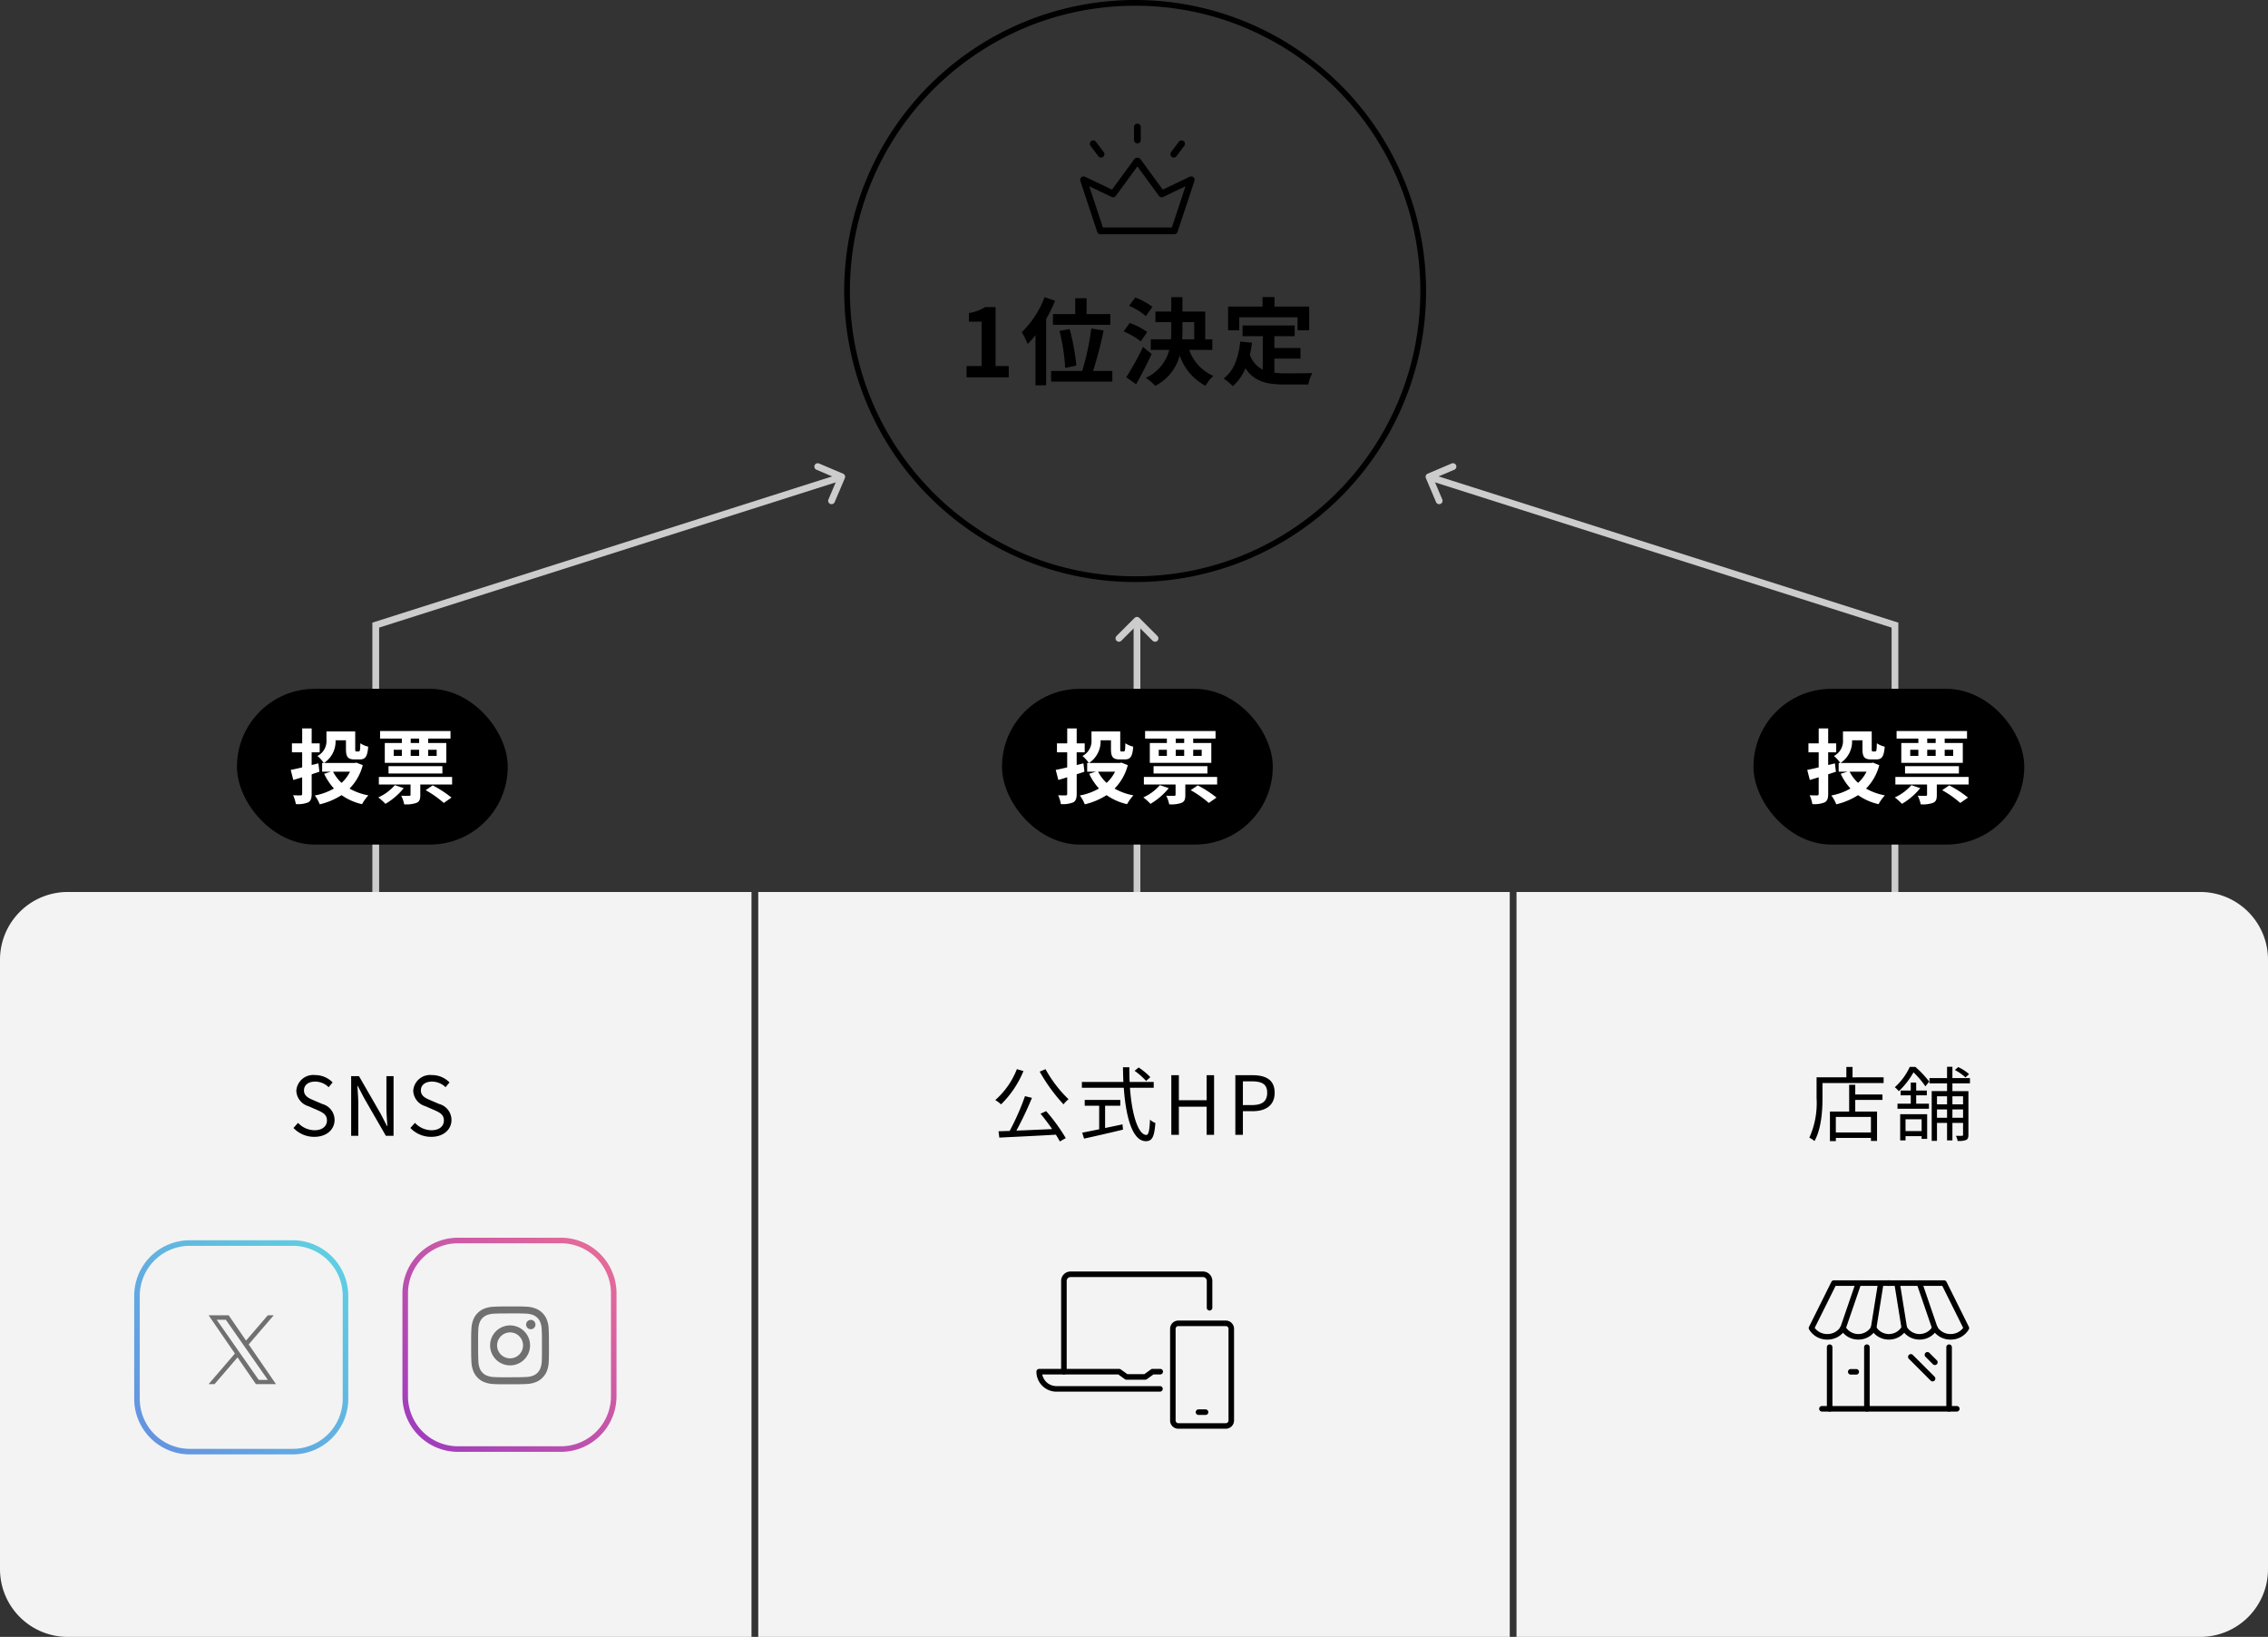
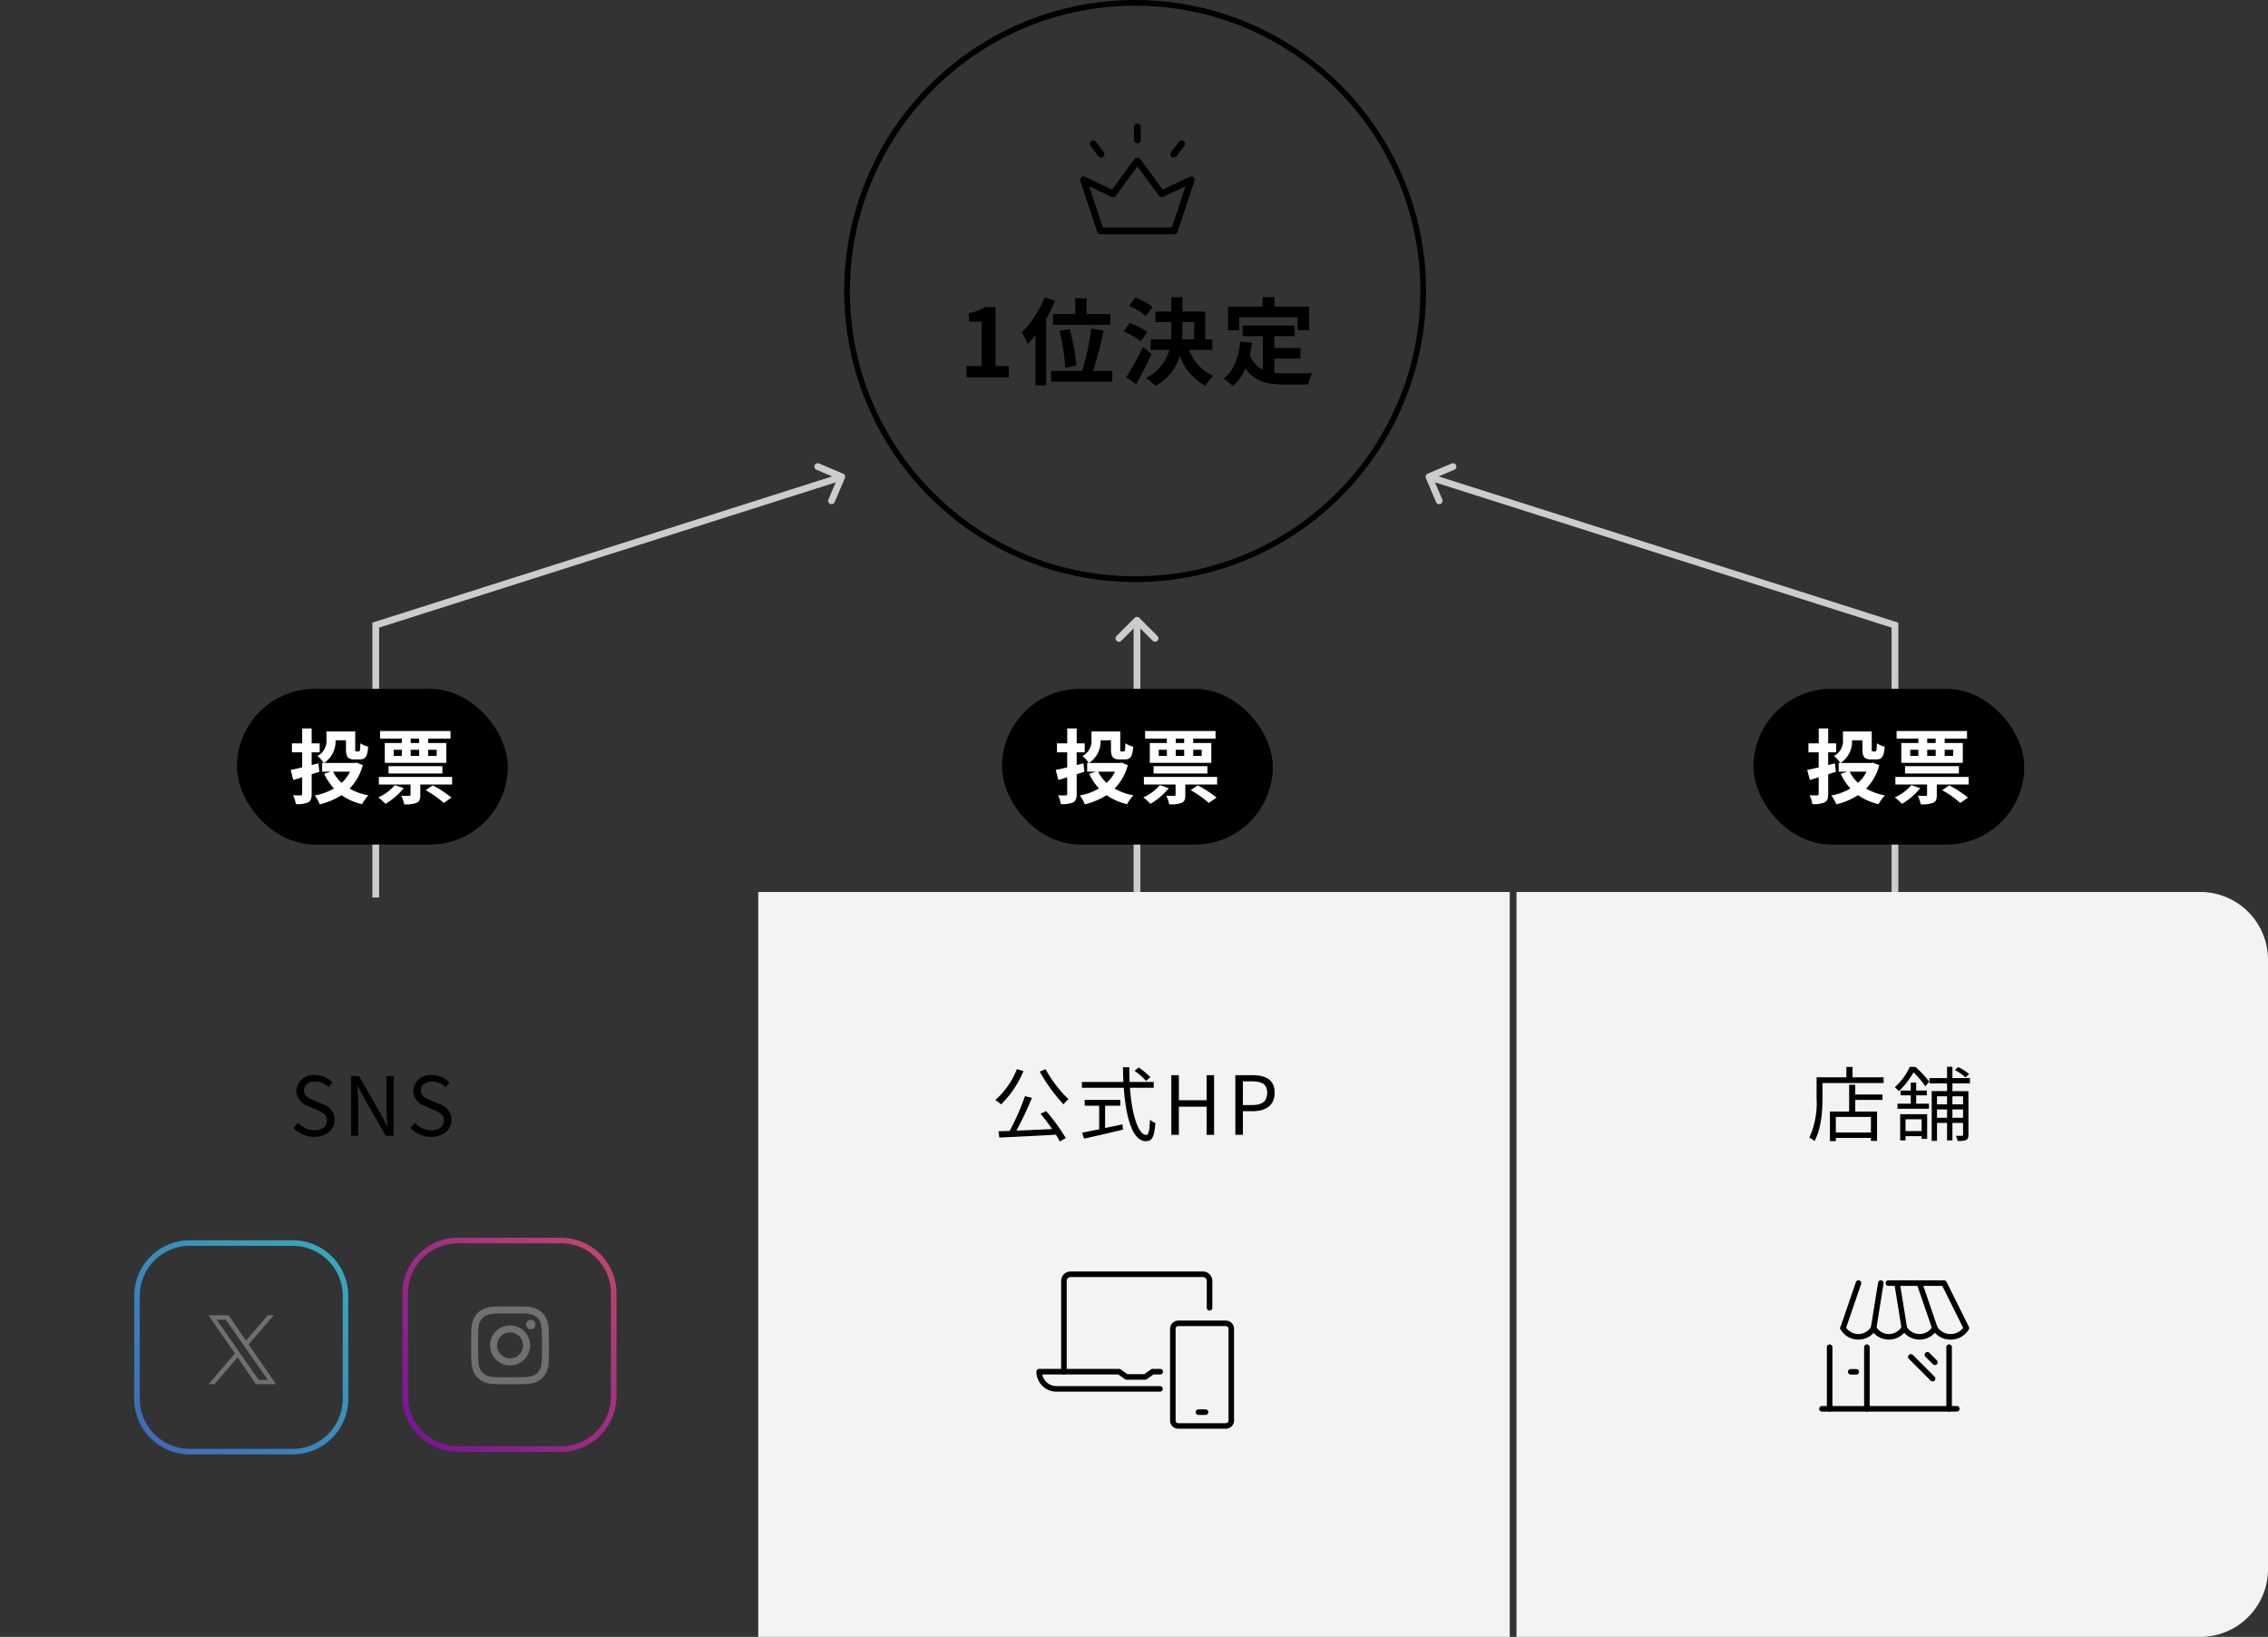
<svg xmlns="http://www.w3.org/2000/svg" width="335" height="241.72" viewBox="0 0 335 241.72">
  <rect x="0" y="0" width="335" height="241.72" fill="#333333" stroke="none" />
  <defs>
    <clipPath id="clip-path">
      <rect id="Rectangle_148754" data-name="Rectangle 148754" width="24.021" height="19.711" fill="none" />
    </clipPath>
    <clipPath id="clip-path-3">
      <rect id="Rectangle_148753" data-name="Rectangle 148753" width="29.366" height="23.393" fill="none" stroke="#707070" stroke-width="2" />
    </clipPath>
    <clipPath id="clip-path-4">
      <rect id="Rectangle_148273" data-name="Rectangle 148273" width="11.492" height="11.493" fill="#707070" />
    </clipPath>
    <linearGradient id="linear-gradient" x1="0.011" y1="0.984" x2="1" gradientUnits="objectBoundingBox">
      <stop offset="0" stop-color="#850bb2" />
      <stop offset="1" stop-color="#e84d7d" />
    </linearGradient>
    <linearGradient id="linear-gradient-2" x1="0.986" y1="0.011" x2="0.021" y2="0.98" gradientUnits="objectBoundingBox">
      <stop offset="0" stop-color="#39cadd" />
      <stop offset="1" stop-color="#4176db" />
    </linearGradient>
    <clipPath id="clip-path-5">
      <rect id="Rectangle_148848" data-name="Rectangle 148848" width="17.97" height="17.402" fill="none" stroke="#707070" stroke-width="1" />
    </clipPath>
  </defs>
  <g id="Group_124292" data-name="Group 124292" transform="translate(-728 -1480.448)">
    <g id="Group_124436" data-name="Group 124436" transform="translate(0.44)">
      <path id="Path_1757" data-name="Path 1757" d="M1227.591,1657.552v-42.5" transform="translate(-332.091 -42.384)" fill="none" stroke="#ccc" stroke-width="1" />
      <g id="Group_124366" data-name="Group 124366" transform="translate(892.376 1574.716) rotate(-45)">
        <g id="Group_124437" data-name="Group 124437" transform="translate(0 0)">
          <path id="Path_1769" data-name="Path 1769" d="M0,0H3.772V3.772" transform="translate(0.323 0.323)" fill="none" stroke="#ccc" stroke-linecap="round" stroke-linejoin="round" stroke-width="1" />
        </g>
      </g>
    </g>
    <g id="Group_124435" data-name="Group 124435" transform="translate(938.643 1548.922)">
      <path id="パス_1755" data-name="パス 1755" d="M982.794,1700.346h-1v-39.854l-68.446-21.768.3-.953,69.143,21.989Z" transform="translate(-913.035 -1636.286)" fill="#ccc" />
      <g id="Group_124439" data-name="Group 124439" transform="matrix(-0.921, 0.391, -0.391, -0.921, 5.908, 4.147)">
        <path id="パス_1769" data-name="パス 1769" d="M3.847,4.347H0a.5.5,0,0,1-.5-.5.5.5,0,0,1,.5-.5H3.347V0a.5.5,0,0,1,.5-.5.5.5,0,0,1,.5.5V3.847A.5.5,0,0,1,3.847,4.347Z" transform="translate(0.329 0.329)" fill="#ccc" />
      </g>
    </g>
    <g id="Group_124434" data-name="Group 124434" transform="translate(-130 -83.37)">
      <path id="パス_1755-2" data-name="パス 1755" d="M914,1700.347h-1v-40.586l.348-.111,68.795-21.878.3.953L914,1660.492Z" transform="translate(0 -3.995)" fill="#ccc" />
      <g id="Group_124438" data-name="Group 124438" transform="matrix(0.921, 0.391, -0.391, 0.921, 978.613, 1632.291)">
        <path id="パス_1769-2" data-name="パス 1769" d="M3.847,4.347a.5.5,0,0,1-.5-.5V.5H0A.5.5,0,0,1-.5,0,.5.5,0,0,1,0-.5H3.847a.5.5,0,0,1,.5.5V3.847A.5.5,0,0,1,3.847,4.347Z" transform="translate(0.329 0.329)" fill="#ccc" />
      </g>
    </g>
    <rect id="AdobeStock_349111848_Preview" width="335" height="188" transform="translate(728 1505.167)" fill="none" />
    <path id="楕円形_2166_-_アウトライン" data-name="楕円形 2166 - アウトライン" d="M42.975.847a42.443,42.443,0,0,0-8.491.856A41.892,41.892,0,0,0,19.421,8.041,42.253,42.253,0,0,0,4.157,26.577,41.909,41.909,0,0,0,1.7,34.483a42.547,42.547,0,0,0,0,16.982A41.892,41.892,0,0,0,8.041,66.528,42.253,42.253,0,0,0,26.577,81.792a41.91,41.91,0,0,0,7.907,2.454,42.547,42.547,0,0,0,16.982,0,41.892,41.892,0,0,0,15.062-6.338A42.253,42.253,0,0,0,81.792,59.372a41.91,41.91,0,0,0,2.454-7.907,42.547,42.547,0,0,0,0-16.982,41.892,41.892,0,0,0-6.338-15.062A42.253,42.253,0,0,0,59.372,4.157,41.909,41.909,0,0,0,51.466,1.7,42.443,42.443,0,0,0,42.975.847m0-.847A42.975,42.975,0,1,1,0,42.975,42.975,42.975,0,0,1,42.975,0Z" transform="translate(852.693 1480.448)" />
    <path id="Path_17685" data-name="Path 17685" d="M-25.235,0H-19V-1.666h-1.946v-8.708h-1.526a6.463,6.463,0,0,1-2.408.882v1.274h1.876v6.552h-2.226Zm12.768-9.338v1.582H-4V-9.338H-7.5v-2.338h-1.68v2.338Zm3.458,7.6A33.235,33.235,0,0,0-10-7.126l-1.5.266a30.4,30.4,0,0,1,.84,5.474Zm-4.7-10.094a14.4,14.4,0,0,1-3.374,5.18A11.267,11.267,0,0,1-16.2-4.914,13.563,13.563,0,0,0-15.057-6.23V1.176h1.582V-8.61a22.832,22.832,0,0,0,1.316-2.7ZM-6.545-.938A54.268,54.268,0,0,0-4.991-6.916l-1.82-.294A37.059,37.059,0,0,1-8.155-.938h-4.592V.63H-3.7V-.938Zm8.764-9.478A10.544,10.544,0,0,0-.315-11.788l-.91,1.232A9.614,9.614,0,0,1,1.253-9.044Zm-.77,3.724a9.768,9.768,0,0,0-2.59-1.33l-.882,1.246A10.873,10.873,0,0,1,.5-5.306ZM.833-4.48A42.177,42.177,0,0,1-1.645-.014L-.189,1.022C.6-.35,1.407-1.96,2.107-3.444ZM6.657-8.148H8.393v2.534H6.615c.028-.462.042-.91.042-1.372Zm4.41,4.1V-5.614h-1.05v-4.1H6.657v-2.128H5.005v2.128H2.667v1.568H5.005V-7q0,.693-.042,1.386H1.981v1.568h2.73A6.28,6.28,0,0,1,1.239.084,6.346,6.346,0,0,1,2.625,1.26,7,7,0,0,0,6.251-3.234a7.9,7.9,0,0,0,3.808,4.48A6.187,6.187,0,0,1,11.221-.21a6.565,6.565,0,0,1-3.57-3.836Zm3.976-4.816h8.61v1.918h1.722v-3.5H20.251v-1.4H18.487v1.4H13.4v3.5h1.638Zm5.194,6.1h3.85V-4.326h-3.85v-1.75h3V-7.658h-7.7v1.582h2.982v4.942a3.769,3.769,0,0,1-1.9-2.2c.126-.56.224-1.148.308-1.778l-1.736-.168c-.252,2.394-.938,4.326-2.45,5.446A10.2,10.2,0,0,1,14.1,1.3a7.017,7.017,0,0,0,1.862-2.646c1.288,1.988,3.206,2.408,5.782,2.408h3.5A6.226,6.226,0,0,1,25.837-.63c-.938.042-3.248.042-4,.042a14.466,14.466,0,0,1-1.6-.084Z" transform="translate(896 1536.167)" />
    <g id="Group_124384" data-name="Group 124384" transform="translate(767.877 1586.14)">
      <rect id="Rectangle_148756" data-name="Rectangle 148756" width="40" height="23" rx="11.5" transform="translate(-4.877 -3.973)" />
      <path id="Path_17686" data-name="Path 17686" d="M-7.824-3.756l-.144-1.236-1,.24V-6.624h1.188v-1.32H-8.964v-2.208h-1.4v2.208H-11.88v1.32h1.512V-4.4c-.648.156-1.224.288-1.692.372l.384,1.488c.408-.12.852-.252,1.308-.4V-.492c0,.168-.06.216-.216.228s-.66,0-1.116-.024a5.607,5.607,0,0,1,.4,1.308A4.083,4.083,0,0,0-9.48.768C-9.1.552-8.964.2-8.964-.5v-2.88ZM-3.3-3.768A5.478,5.478,0,0,1-4.548-2.112,5.789,5.789,0,0,1-5.8-3.768ZM-2.352-5.1l-.264.048H-7.14A3.8,3.8,0,0,0-5.436-8.4H-3.9v1.3c0,1.176.3,1.524,1.284,1.524h.756c.828,0,1.128-.408,1.248-1.884a3.643,3.643,0,0,1-1.164-.5c-.024,1.044-.06,1.212-.24,1.212h-.336c-.144,0-.18-.036-.18-.36v-2.6H-6.78V-8.5A2.489,2.489,0,0,1-8.112-6.084a5.1,5.1,0,0,1,.936,1.032h-.24v1.284h1.308l-1.008.312a8.45,8.45,0,0,0,1.44,2.172A8.676,8.676,0,0,1-8.5-.252a5.613,5.613,0,0,1,.732,1.308A10.476,10.476,0,0,0-4.548-.3,8.494,8.494,0,0,0-1.524,1.032a6.592,6.592,0,0,1,.936-1.3,8.98,8.98,0,0,1-2.784-1A7.651,7.651,0,0,0-1.416-4.728ZM6.912-8H5.664v-.648H6.912ZM9.5-7v.9H8.244V-7ZM5.664-7H6.912v.9H5.664ZM3.156-7h1.2v.9h-1.2ZM4.356-8H1.836v2.928H10.92V-8H8.244v-.648h3.3V-9.768H1.14v1.116H4.356Zm5.988,4.5v-1.08H2.388V-3.5ZM3.324-1.776A7.167,7.167,0,0,1,.876.036,8.024,8.024,0,0,1,1.932.984a9.93,9.93,0,0,0,2.7-2.316Zm4.548.744A14.98,14.98,0,0,1,10.548.852L11.688.06a16.507,16.507,0,0,0-2.772-1.8ZM.96-2.988v1.116H5.64v1.5c0,.132-.048.168-.2.168s-.7.012-1.176-.012A4.858,4.858,0,0,1,4.7,1.056,4.553,4.553,0,0,0,6.516.84C6.972.648,7.08.312,7.08-.324V-1.872h4.7V-2.988Z" transform="translate(15.123 12.027)" fill="#fff" />
    </g>
    <g id="Group_124432" data-name="Group 124432" transform="translate(880.877 1586.14)">
      <rect id="Rectangle_148756-2" data-name="Rectangle 148756" width="40" height="23" rx="11.5" transform="translate(-4.877 -3.973)" />
      <path id="Path_17687" data-name="Path 17687" d="M-7.824-3.756l-.144-1.236-1,.24V-6.624h1.188v-1.32H-8.964v-2.208h-1.4v2.208H-11.88v1.32h1.512V-4.4c-.648.156-1.224.288-1.692.372l.384,1.488c.408-.12.852-.252,1.308-.4V-.492c0,.168-.06.216-.216.228s-.66,0-1.116-.024a5.607,5.607,0,0,1,.4,1.308A4.083,4.083,0,0,0-9.48.768C-9.1.552-8.964.2-8.964-.5v-2.88ZM-3.3-3.768A5.478,5.478,0,0,1-4.548-2.112,5.789,5.789,0,0,1-5.8-3.768ZM-2.352-5.1l-.264.048H-7.14A3.8,3.8,0,0,0-5.436-8.4H-3.9v1.3c0,1.176.3,1.524,1.284,1.524h.756c.828,0,1.128-.408,1.248-1.884a3.643,3.643,0,0,1-1.164-.5c-.024,1.044-.06,1.212-.24,1.212h-.336c-.144,0-.18-.036-.18-.36v-2.6H-6.78V-8.5A2.489,2.489,0,0,1-8.112-6.084a5.1,5.1,0,0,1,.936,1.032h-.24v1.284h1.308l-1.008.312a8.45,8.45,0,0,0,1.44,2.172A8.676,8.676,0,0,1-8.5-.252a5.613,5.613,0,0,1,.732,1.308A10.476,10.476,0,0,0-4.548-.3,8.494,8.494,0,0,0-1.524,1.032a6.592,6.592,0,0,1,.936-1.3,8.98,8.98,0,0,1-2.784-1A7.651,7.651,0,0,0-1.416-4.728ZM6.912-8H5.664v-.648H6.912ZM9.5-7v.9H8.244V-7ZM5.664-7H6.912v.9H5.664ZM3.156-7h1.2v.9h-1.2ZM4.356-8H1.836v2.928H10.92V-8H8.244v-.648h3.3V-9.768H1.14v1.116H4.356Zm5.988,4.5v-1.08H2.388V-3.5ZM3.324-1.776A7.167,7.167,0,0,1,.876.036,8.024,8.024,0,0,1,1.932.984a9.93,9.93,0,0,0,2.7-2.316Zm4.548.744A14.98,14.98,0,0,1,10.548.852L11.688.06a16.507,16.507,0,0,0-2.772-1.8ZM.96-2.988v1.116H5.64v1.5c0,.132-.048.168-.2.168s-.7.012-1.176-.012A4.858,4.858,0,0,1,4.7,1.056,4.553,4.553,0,0,0,6.516.84C6.972.648,7.08.312,7.08-.324V-1.872h4.7V-2.988Z" transform="translate(15.123 12.027)" fill="#fff" />
    </g>
    <g id="Group_124433" data-name="Group 124433" transform="translate(991.877 1586.14)">
      <rect id="Rectangle_148756-3" data-name="Rectangle 148756" width="40" height="23" rx="11.5" transform="translate(-4.877 -3.973)" />
      <path id="Path_17688" data-name="Path 17688" d="M-7.824-3.756l-.144-1.236-1,.24V-6.624h1.188v-1.32H-8.964v-2.208h-1.4v2.208H-11.88v1.32h1.512V-4.4c-.648.156-1.224.288-1.692.372l.384,1.488c.408-.12.852-.252,1.308-.4V-.492c0,.168-.06.216-.216.228s-.66,0-1.116-.024a5.607,5.607,0,0,1,.4,1.308A4.083,4.083,0,0,0-9.48.768C-9.1.552-8.964.2-8.964-.5v-2.88ZM-3.3-3.768A5.478,5.478,0,0,1-4.548-2.112,5.789,5.789,0,0,1-5.8-3.768ZM-2.352-5.1l-.264.048H-7.14A3.8,3.8,0,0,0-5.436-8.4H-3.9v1.3c0,1.176.3,1.524,1.284,1.524h.756c.828,0,1.128-.408,1.248-1.884a3.643,3.643,0,0,1-1.164-.5c-.024,1.044-.06,1.212-.24,1.212h-.336c-.144,0-.18-.036-.18-.36v-2.6H-6.78V-8.5A2.489,2.489,0,0,1-8.112-6.084a5.1,5.1,0,0,1,.936,1.032h-.24v1.284h1.308l-1.008.312a8.45,8.45,0,0,0,1.44,2.172A8.676,8.676,0,0,1-8.5-.252a5.613,5.613,0,0,1,.732,1.308A10.476,10.476,0,0,0-4.548-.3,8.494,8.494,0,0,0-1.524,1.032a6.592,6.592,0,0,1,.936-1.3,8.98,8.98,0,0,1-2.784-1A7.651,7.651,0,0,0-1.416-4.728ZM6.912-8H5.664v-.648H6.912ZM9.5-7v.9H8.244V-7ZM5.664-7H6.912v.9H5.664ZM3.156-7h1.2v.9h-1.2ZM4.356-8H1.836v2.928H10.92V-8H8.244v-.648h3.3V-9.768H1.14v1.116H4.356Zm5.988,4.5v-1.08H2.388V-3.5ZM3.324-1.776A7.167,7.167,0,0,1,.876.036,8.024,8.024,0,0,1,1.932.984a9.93,9.93,0,0,0,2.7-2.316Zm4.548.744A14.98,14.98,0,0,1,10.548.852L11.688.06a16.507,16.507,0,0,0-2.772-1.8ZM.96-2.988v1.116H5.64v1.5c0,.132-.048.168-.2.168s-.7.012-1.176-.012A4.858,4.858,0,0,1,4.7,1.056,4.553,4.553,0,0,0,6.516.84C6.972.648,7.08.312,7.08-.324V-1.872h4.7V-2.988Z" transform="translate(15.123 12.027)" fill="#fff" />
    </g>
    <g id="Group_124350" data-name="Group 124350" transform="translate(728 1611.925)">
-       <path id="Rectangle_148750" data-name="Rectangle 148750" d="M10,0H111a0,0,0,0,1,0,0V110a0,0,0,0,1,0,0H10A10,10,0,0,1,0,100V10A10,10,0,0,1,10,0Z" transform="translate(0 0.243)" fill="#f3f3f3" />
      <path id="Path_17691" data-name="Path 17691" d="M-8.568.156c1.836,0,2.988-1.1,2.988-2.5A2.45,2.45,0,0,0-7.392-4.692l-1.26-.54C-9.336-5.52-10.1-5.844-10.1-6.7c0-.792.648-1.3,1.644-1.3a2.85,2.85,0,0,1,2,.828l.588-.708A3.607,3.607,0,0,0-8.46-8.964a2.5,2.5,0,0,0-2.772,2.34A2.485,2.485,0,0,0-9.444-4.368l1.272.552c.828.372,1.464.66,1.464,1.56,0,.864-.7,1.44-1.848,1.44A3.407,3.407,0,0,1-10.98-1.908l-.672.756A4.2,4.2,0,0,0-8.568.156ZM-3.132,0h1.056V-4.62c0-.924-.084-1.86-.132-2.748h.048l.948,1.812L1.992,0h1.14V-8.808H2.076v4.584c0,.912.084,1.9.144,2.784H2.16L1.224-3.252l-3.2-5.556H-3.132ZM8.7.156c1.836,0,2.988-1.1,2.988-2.5A2.45,2.45,0,0,0,9.876-4.692l-1.26-.54C7.932-5.52,7.164-5.844,7.164-6.7c0-.792.648-1.3,1.644-1.3a2.85,2.85,0,0,1,2,.828l.588-.708A3.607,3.607,0,0,0,8.808-8.964a2.5,2.5,0,0,0-2.772,2.34A2.485,2.485,0,0,0,7.824-4.368L9.1-3.816c.828.372,1.464.66,1.464,1.56,0,.864-.7,1.44-1.848,1.44A3.407,3.407,0,0,1,6.288-1.908l-.672.756A4.2,4.2,0,0,0,8.7.156Z" transform="translate(55 36.243)" />
    </g>
    <g id="Group_124351" data-name="Group 124351" transform="translate(840.336 1611.925)">
      <rect id="Rectangle_148750-2" data-name="Rectangle 148750" width="111" height="110" transform="translate(-0.336 0.243)" fill="#f3f3f3" />
      <path id="Path_17690" data-name="Path 17690" d="M-17.412-9.7A11.842,11.842,0,0,1-20.6-5.136a5.83,5.83,0,0,1,.852.636A14.711,14.711,0,0,0-16.44-9.42ZM-13.92-3.12c.564.672,1.176,1.488,1.716,2.268-1.812.084-3.66.168-5.28.228a51.244,51.244,0,0,0,2.3-4.836l-1.032-.252A35.387,35.387,0,0,1-18.48-.576c-.6.012-1.152.036-1.644.048l.12.936C-17.868.3-14.676.156-11.652-.024c.228.36.432.708.588,1l.876-.492a26.829,26.829,0,0,0-2.9-3.984Zm-.12-6.216A25.631,25.631,0,0,0-10.524-4.5a4.038,4.038,0,0,1,.744-.756,18.546,18.546,0,0,1-3.4-4.44ZM2.3-8.52A10.421,10.421,0,0,0,.576-9.948l-.6.492a10.367,10.367,0,0,1,1.7,1.5ZM-4.38-4.3h2.244V-5.16H-7.392V-4.3h2.136v3.48c-.96.192-1.836.372-2.508.5l.276.876C-5.964.228-3.768-.276-1.74-.768l-.072-.78c-.864.192-1.728.36-2.568.54ZM2.8-6.948v-.864H-.756C-.792-8.52-.8-9.24-.8-9.984H-1.74c.012.732.024,1.464.06,2.172H-7.812v.864H-1.62C-1.308-2.508-.312.936,1.644.936c.912,0,1.248-.612,1.4-2.688a2.5,2.5,0,0,1-.792-.492C2.184-.648,2.04.012,1.716.012.528.012-.42-2.9-.708-6.948ZM5.4,0H6.516V-4.152h4.1V0h1.1V-8.808h-1.1v3.7h-4.1v-3.7H5.4Zm9.456,0h1.116V-3.492h1.452c1.932,0,3.24-.864,3.24-2.724,0-1.92-1.32-2.592-3.288-2.592h-2.52Zm1.116-4.392V-7.9h1.26c1.548,0,2.328.408,2.328,1.68s-.732,1.824-2.28,1.824Z" transform="translate(55.276 36.105)" />
    </g>
    <g id="Group_124352" data-name="Group 124352" transform="translate(951.667 1611.925)">
      <path id="Rectangle_148750-3" data-name="Rectangle 148750" d="M0,0H101a10,10,0,0,1,10,10v90a10,10,0,0,1-10,10H0a0,0,0,0,1,0,0V0A0,0,0,0,1,0,0Z" transform="translate(0.333 0.243)" fill="#f3f3f3" />
      <path id="Path_17689" data-name="Path 17689" d="M-2.844-.348H-8.028v-2.3h5.184ZM-5.16-7.392h-.9v3.948H-8.9V.924h.876V.456h5.184V.9h.9V-3.444H-5.16V-5.16h4.02v-.8H-5.16Zm-.4-1.1v-1.536h-.912V-8.5h-4.4v3.1A12.408,12.408,0,0,1-11.94.42a3.322,3.322,0,0,1,.756.5C-10.164-.888-10-3.576-10-5.4V-7.644H-.972V-8.5Zm17.208-.48a6.546,6.546,0,0,0-1.6-1.032l-.492.432a7.513,7.513,0,0,1,1.572,1.092ZM4.644-2.3V-.552H2.268V-2.3ZM1.476.816h.792V.192H4.644V.6H5.46V-3.048H1.476ZM3.84-5.832H5.412V-6.54H3.84V-7.716h-.8V-6.54h-1.5v.708h1.5V-4.6H1.08v.744H5.724V-4.6H3.84Zm-.948-4.2a9.173,9.173,0,0,1-2.208,3,3.407,3.407,0,0,1,.588.588A11.842,11.842,0,0,0,3.444-9.228,12.846,12.846,0,0,1,5.2-7.164l.564-.7a14.67,14.67,0,0,0-2.052-2.172Zm7.872,4.344V-4.5H9.192V-5.688ZM9.192-2.52V-3.756h1.572V-2.52Zm-2.28,0V-3.756H8.4V-2.52ZM8.4-5.688V-4.5H6.912V-5.688ZM11.784-7.6v-.78H9.192v-1.668H8.4v1.668H5.8v.78H8.4v1.14H6.132V.888h.78V-1.764H8.4V.816h.792v-2.58h1.572v1.74c0,.132-.036.168-.156.168s-.48.012-.9,0A2.551,2.551,0,0,1,9.96.9,3.024,3.024,0,0,0,11.22.756c.264-.132.336-.372.336-.756V-6.456H9.192V-7.6Z" transform="translate(55.527 36.105)" />
    </g>
    <g id="Group_124428" data-name="Group 124428" transform="translate(995 1669.349)">
      <g id="Group_124358" data-name="Group 124358">
        <g id="Group_124357" data-name="Group 124357" clip-path="url(#clip-path)">
          <path id="線_76" data-name="線 76" d="M19.329-.179H-.589A.411.411,0,0,1-1-.589.411.411,0,0,1-.589-1H19.329a.411.411,0,0,1,.411.411A.411.411,0,0,1,19.329-.179Z" transform="translate(2.705 19.725)" />
          <path id="線_77" data-name="線 77" d="M-.589,8.919A.411.411,0,0,1-1,8.508v-9.1A.411.411,0,0,1-.589-1a.411.411,0,0,1,.411.411v9.1A.411.411,0,0,1-.589,8.919Z" transform="translate(3.842 10.628)" />
-           <path id="線_78" data-name="線 78" d="M-.589,8.919A.411.411,0,0,1-1,8.508v-9.1A.411.411,0,0,1-.589-1a.411.411,0,0,1,.411.411v9.1A.411.411,0,0,1-.589,8.919Z" transform="translate(9.344 10.628)" />
+           <path id="線_78" data-name="線 78" d="M-.589,8.919A.411.411,0,0,1-1,8.508v-9.1A.411.411,0,0,1-.589-1a.411.411,0,0,1,.411.411v9.1A.411.411,0,0,1-.589,8.919" transform="translate(9.344 10.628)" />
          <path id="線_79" data-name="線 79" d="M-.589,8.919A.411.411,0,0,1-1,8.508v-9.1A.411.411,0,0,1-.589-1a.411.411,0,0,1,.411.411v9.1A.411.411,0,0,1-.589,8.919Z" transform="translate(21.486 10.628)" />
        </g>
      </g>
      <path id="線_80" data-name="線 80" d="M.218-.179H-.589A.411.411,0,0,1-1-.589.411.411,0,0,1-.589-1H.218a.411.411,0,0,1,.411.411A.411.411,0,0,1,.218-.179Z" transform="translate(6.96 14.265)" />
      <path id="線_81" data-name="線 81" d="M2.62,3.031a.409.409,0,0,1-.29-.12L-.88-.3a.411.411,0,0,1,0-.581A.411.411,0,0,1-.3-.88l3.21,3.21a.411.411,0,0,1-.29.7Z" transform="translate(15.837 12.059)" />
      <path id="線_82" data-name="線 82" d="M.511.922A.409.409,0,0,1,.221.8L-.88-.3a.411.411,0,0,1,0-.581A.411.411,0,0,1-.3-.88L.8.221a.411.411,0,0,1-.29.7Z" transform="translate(18.285 11.756)" />
      <g id="Group_124360" data-name="Group 124360">
        <g id="Group_124359" data-name="Group 124359" clip-path="url(#clip-path)">
          <path id="線_83" data-name="線 83" d="M-.589,6.461a.41.41,0,0,1-.133-.022.411.411,0,0,1-.255-.522L1.3-.723a.411.411,0,0,1,.522-.255.411.411,0,0,1,.255.522L-.2,6.183A.411.411,0,0,1-.589,6.461Z" transform="translate(5.823 1.164)" />
          <path id="線_84" data-name="線 84" d="M-.589,6.461a.414.414,0,0,1-.065-.005.411.411,0,0,1-.341-.47L.069-.654a.411.411,0,0,1,.47-.341.411.411,0,0,1,.341.47L-.184,6.115A.411.411,0,0,1-.589,6.461Z" transform="translate(10.335 1.164)" />
-           <path id="パス_1764" data-name="パス 1764" d="M2.74,8.753a3.079,3.079,0,0,1-2.685-1.5.412.412,0,0,1-.012-.388L3.344.228A.411.411,0,0,1,3.712,0h8.2a.411.411,0,1,1,0,.821H3.966L.882,7.024a2.284,2.284,0,0,0,1.858.907A2.257,2.257,0,0,0,4.713,6.846a.411.411,0,1,1,.712.409A3.079,3.079,0,0,1,2.74,8.753Z" transform="translate(0.164 0.164)" />
          <path id="パス_1765" data-name="パス 1765" d="M10.772,13.666a2.978,2.978,0,0,1-2.614-1.5.411.411,0,0,1,.718-.4,2.206,2.206,0,0,0,3.794,0,.411.411,0,0,1,.718.4A2.979,2.979,0,0,1,10.772,13.666Z" transform="translate(-3.283 -4.75)" />
          <path id="線_85" data-name="線 85" d="M1.684,6.461A.411.411,0,0,1,1.3,6.183L-.978-.456A.411.411,0,0,1-.723-.978.411.411,0,0,1-.2-.723L2.073,5.917a.411.411,0,0,1-.389.544Z" transform="translate(17.103 1.164)" />
          <path id="線_86" data-name="線 86" d="M.474,6.461a.411.411,0,0,1-.4-.346L-.995-.524a.411.411,0,0,1,.341-.47.411.411,0,0,1,.47.341L.88,5.985a.411.411,0,0,1-.406.476Z" transform="translate(13.801 1.164)" />
          <path id="パス_1766" data-name="パス 1766" d="M29.368,8.753a3.079,3.079,0,0,1-2.685-1.5.411.411,0,1,1,.712-.409,2.257,2.257,0,0,0,1.973,1.085,2.284,2.284,0,0,0,1.858-.907L28.142.821H20.2A.411.411,0,1,1,20.2,0h8.2a.411.411,0,0,1,.368.228l3.3,6.639a.412.412,0,0,1-.012.388A3.079,3.079,0,0,1,29.368,8.753Z" transform="translate(-8.252 0.164)" />
          <path id="パス_1767" data-name="パス 1767" d="M26.507,13.666a2.979,2.979,0,0,1-2.615-1.5.411.411,0,0,1,.718-.4,2.206,2.206,0,0,0,3.794,0,.411.411,0,0,1,.718.4A2.978,2.978,0,0,1,26.507,13.666Z" transform="translate(-9.975 -4.75)" />
          <path id="パス_1768" data-name="パス 1768" d="M18.624,13.666a2.976,2.976,0,0,1-2.614-1.5.411.411,0,1,1,.718-.4,2.206,2.206,0,0,0,3.794,0,.411.411,0,1,1,.717.4A2.981,2.981,0,0,1,18.624,13.666Z" transform="translate(-6.623 -4.75)" />
        </g>
      </g>
    </g>
    <g id="Group_124429" data-name="Group 124429" transform="translate(881 1668.124)">
      <g id="Group_124355" data-name="Group 124355" clip-path="url(#clip-path-3)">
        <path id="長方形_148752" data-name="長方形 148752" d="M.218-1H7.23A1.22,1.22,0,0,1,8.448.218V13.756A1.22,1.22,0,0,1,7.23,14.974H.218A1.22,1.22,0,0,1-1,13.756V.218A1.22,1.22,0,0,1,.218-1ZM7.23,14.153a.4.4,0,0,0,.4-.4V.218a.4.4,0,0,0-.4-.4H.218a.4.4,0,0,0-.4.4V13.756a.4.4,0,0,0,.4.4Z" transform="translate(20.83 8.332)" />
        <path id="パス_1762" data-name="パス 1762" d="M7.739,15.2a.411.411,0,0,1-.411-.411V1.39A1.392,1.392,0,0,1,8.718,0H28.272a1.391,1.391,0,0,1,1.39,1.39V5.374a.411.411,0,0,1-.821,0V1.39a.569.569,0,0,0-.569-.569H8.718a.569.569,0,0,0-.569.569v13.4A.411.411,0,0,1,7.739,15.2Z" transform="translate(-3.591 0.087)" />
        <path id="パス_1763" data-name="パス 1763" d="M18.265,32.233H2.955A2.958,2.958,0,0,1,0,29.279a.411.411,0,0,1,.411-.411H12.218a.411.411,0,0,1,.239.077l.971.7h2.517l.971-.7a.411.411,0,0,1,.239-.077h1.11a.411.411,0,1,1,0,.821h-.978l-.971.7a.411.411,0,0,1-.239.077H13.3a.411.411,0,0,1-.239-.077l-.971-.7H.861a2.137,2.137,0,0,0,2.094,1.722H18.265a.411.411,0,0,1,0,.821Z" transform="translate(0.087 -14.402)" />
        <path id="線_75" data-name="線 75" d="M.448-.179H-.589A.411.411,0,0,1-1-.589.411.411,0,0,1-.589-1H.448a.411.411,0,0,1,.411.411A.411.411,0,0,1,.448-.179Z" transform="translate(24.618 21.448)" />
      </g>
    </g>
    <g id="Group_124430" data-name="Group 124430" transform="translate(787.443 1663.221)">
      <g id="Group_124347" data-name="Group 124347" transform="translate(10.15 10.151)">
        <g id="Group_122991" data-name="Group 122991" clip-path="url(#clip-path-4)">
          <path id="Path_1096" data-name="Path 1096" d="M3.367.04A4.191,4.191,0,0,0,1.973.31,2.812,2.812,0,0,0,.956.975,2.815,2.815,0,0,0,.3,1.993a4.222,4.222,0,0,0-.264,1.4C0,4,0,4.2,0,5.757s.01,1.756.04,2.369A4.2,4.2,0,0,0,.31,9.52a2.815,2.815,0,0,0,.665,1.017,2.812,2.812,0,0,0,1.019.661,4.218,4.218,0,0,0,1.4.264c.612.027.809.033,2.369.03s1.756-.01,2.369-.039a4.2,4.2,0,0,0,1.393-.27A2.937,2.937,0,0,0,11.2,9.5,4.2,4.2,0,0,0,11.462,8.1c.027-.613.033-.809.03-2.369s-.01-1.756-.039-2.369a4.2,4.2,0,0,0-.27-1.394A2.821,2.821,0,0,0,10.519.956,2.8,2.8,0,0,0,9.5.3,4.2,4.2,0,0,0,8.1.031C7.493,0,7.3,0,5.735,0S3.98.01,3.367.04m.067,10.388a3.189,3.189,0,0,1-1.067-.2A1.789,1.789,0,0,1,1.7,9.8a1.77,1.77,0,0,1-.431-.66,3.182,3.182,0,0,1-.2-1.067c-.029-.606-.034-.787-.038-2.322s0-1.716.029-2.322a3.18,3.18,0,0,1,.2-1.067,1.779,1.779,0,0,1,.429-.662,1.774,1.774,0,0,1,.66-.431,3.182,3.182,0,0,1,1.066-.2c.606-.029.788-.034,2.322-.038s1.716,0,2.322.029a3.178,3.178,0,0,1,1.067.2,1.777,1.777,0,0,1,.662.429,1.773,1.773,0,0,1,.431.66,3.166,3.166,0,0,1,.2,1.066c.029.606.035.788.038,2.322s0,1.716-.029,2.322a3.193,3.193,0,0,1-.2,1.068A1.9,1.9,0,0,1,9.143,10.22a3.183,3.183,0,0,1-1.066.2c-.606.029-.788.034-2.322.038s-1.716,0-2.322-.029M8.118,2.675a.69.69,0,1,0,.688-.691h0a.69.69,0,0,0-.688.691M2.8,5.752A2.951,2.951,0,1,0,5.741,2.8,2.95,2.95,0,0,0,2.8,5.752m1.035,0A1.915,1.915,0,1,1,5.75,7.662,1.915,1.915,0,0,1,3.831,5.75h0" transform="translate(0 0)" fill="#707070" />
        </g>
      </g>
      <path id="長方形_148752-2" data-name="長方形 148752" d="M8.213.821A7.392,7.392,0,0,0,.821,8.213V23.406A7.392,7.392,0,0,0,8.213,30.8H23.406A7.392,7.392,0,0,0,30.8,23.406V8.213A7.392,7.392,0,0,0,23.406.821H8.213m0-.821H23.406a8.213,8.213,0,0,1,8.213,8.213V23.406a8.213,8.213,0,0,1-8.213,8.213H8.213A8.213,8.213,0,0,1,0,23.406V8.213A8.213,8.213,0,0,1,8.213,0Z" opacity="0.8" fill="url(#linear-gradient)" />
    </g>
    <g id="Group_124431" data-name="Group 124431" transform="translate(747.823 1663.598)">
      <path id="Path_1754" data-name="Path 1754" d="M4.717,5.7h0l-.393-.563L1.194.661H2.541L5.067,4.274l.393.563,3.284,4.7H7.4ZM8.744,0,5.529,3.737,2.962,0H0L3.883,5.651,0,10.164H.877L4.272,6.218l2.712,3.946H9.946L5.919,4.3h0L9.621,0Z" transform="translate(10.991 11.078)" fill="#707070" />
      <path id="長方形_148751" data-name="長方形 148751" d="M8.213.821A7.392,7.392,0,0,0,.821,8.213V23.406A7.392,7.392,0,0,0,8.213,30.8H23.406A7.392,7.392,0,0,0,30.8,23.406V8.213A7.392,7.392,0,0,0,23.406.821H8.213m0-.821H23.406a8.213,8.213,0,0,1,8.213,8.213V23.406a8.213,8.213,0,0,1-8.213,8.213H8.213A8.213,8.213,0,0,1,0,23.406V8.213A8.213,8.213,0,0,1,8.213,0Z" opacity="0.8" fill="url(#linear-gradient-2)" />
    </g>
    <g id="Group_124767" data-name="Group 124767" transform="translate(882.085 1512.394)">
      <g id="Group_124767-2" data-name="Group 124767" transform="translate(4.931 -14.225)" clip-path="url(#clip-path-5)">
        <path id="Path_1902" data-name="Path 1902" d="M9.271,7.459l3.535,4.835,4.368-2.08-2.5,7.539H3.763l-2.5-7.539,4.368,2.08L9.17,7.459" transform="translate(-0.235 -1.384)" fill="none" stroke="#000" stroke-linecap="round" stroke-linejoin="round" stroke-width="1" />
        <line id="Line_90" data-name="Line 90" y2="1.924" transform="translate(8.985 1.032)" fill="none" stroke="#000" stroke-linecap="round" stroke-linejoin="round" stroke-width="1" />
        <line id="Line_91" data-name="Line 91" x2="1.156" y2="1.538" transform="translate(2.46 3.511)" fill="none" stroke="#000" stroke-linecap="round" stroke-linejoin="round" stroke-width="1" />
        <line id="Line_92" data-name="Line 92" x1="1.156" y2="1.538" transform="translate(14.355 3.511)" fill="none" stroke="#000" stroke-linecap="round" stroke-linejoin="round" stroke-width="1" />
      </g>
    </g>
  </g>
</svg>